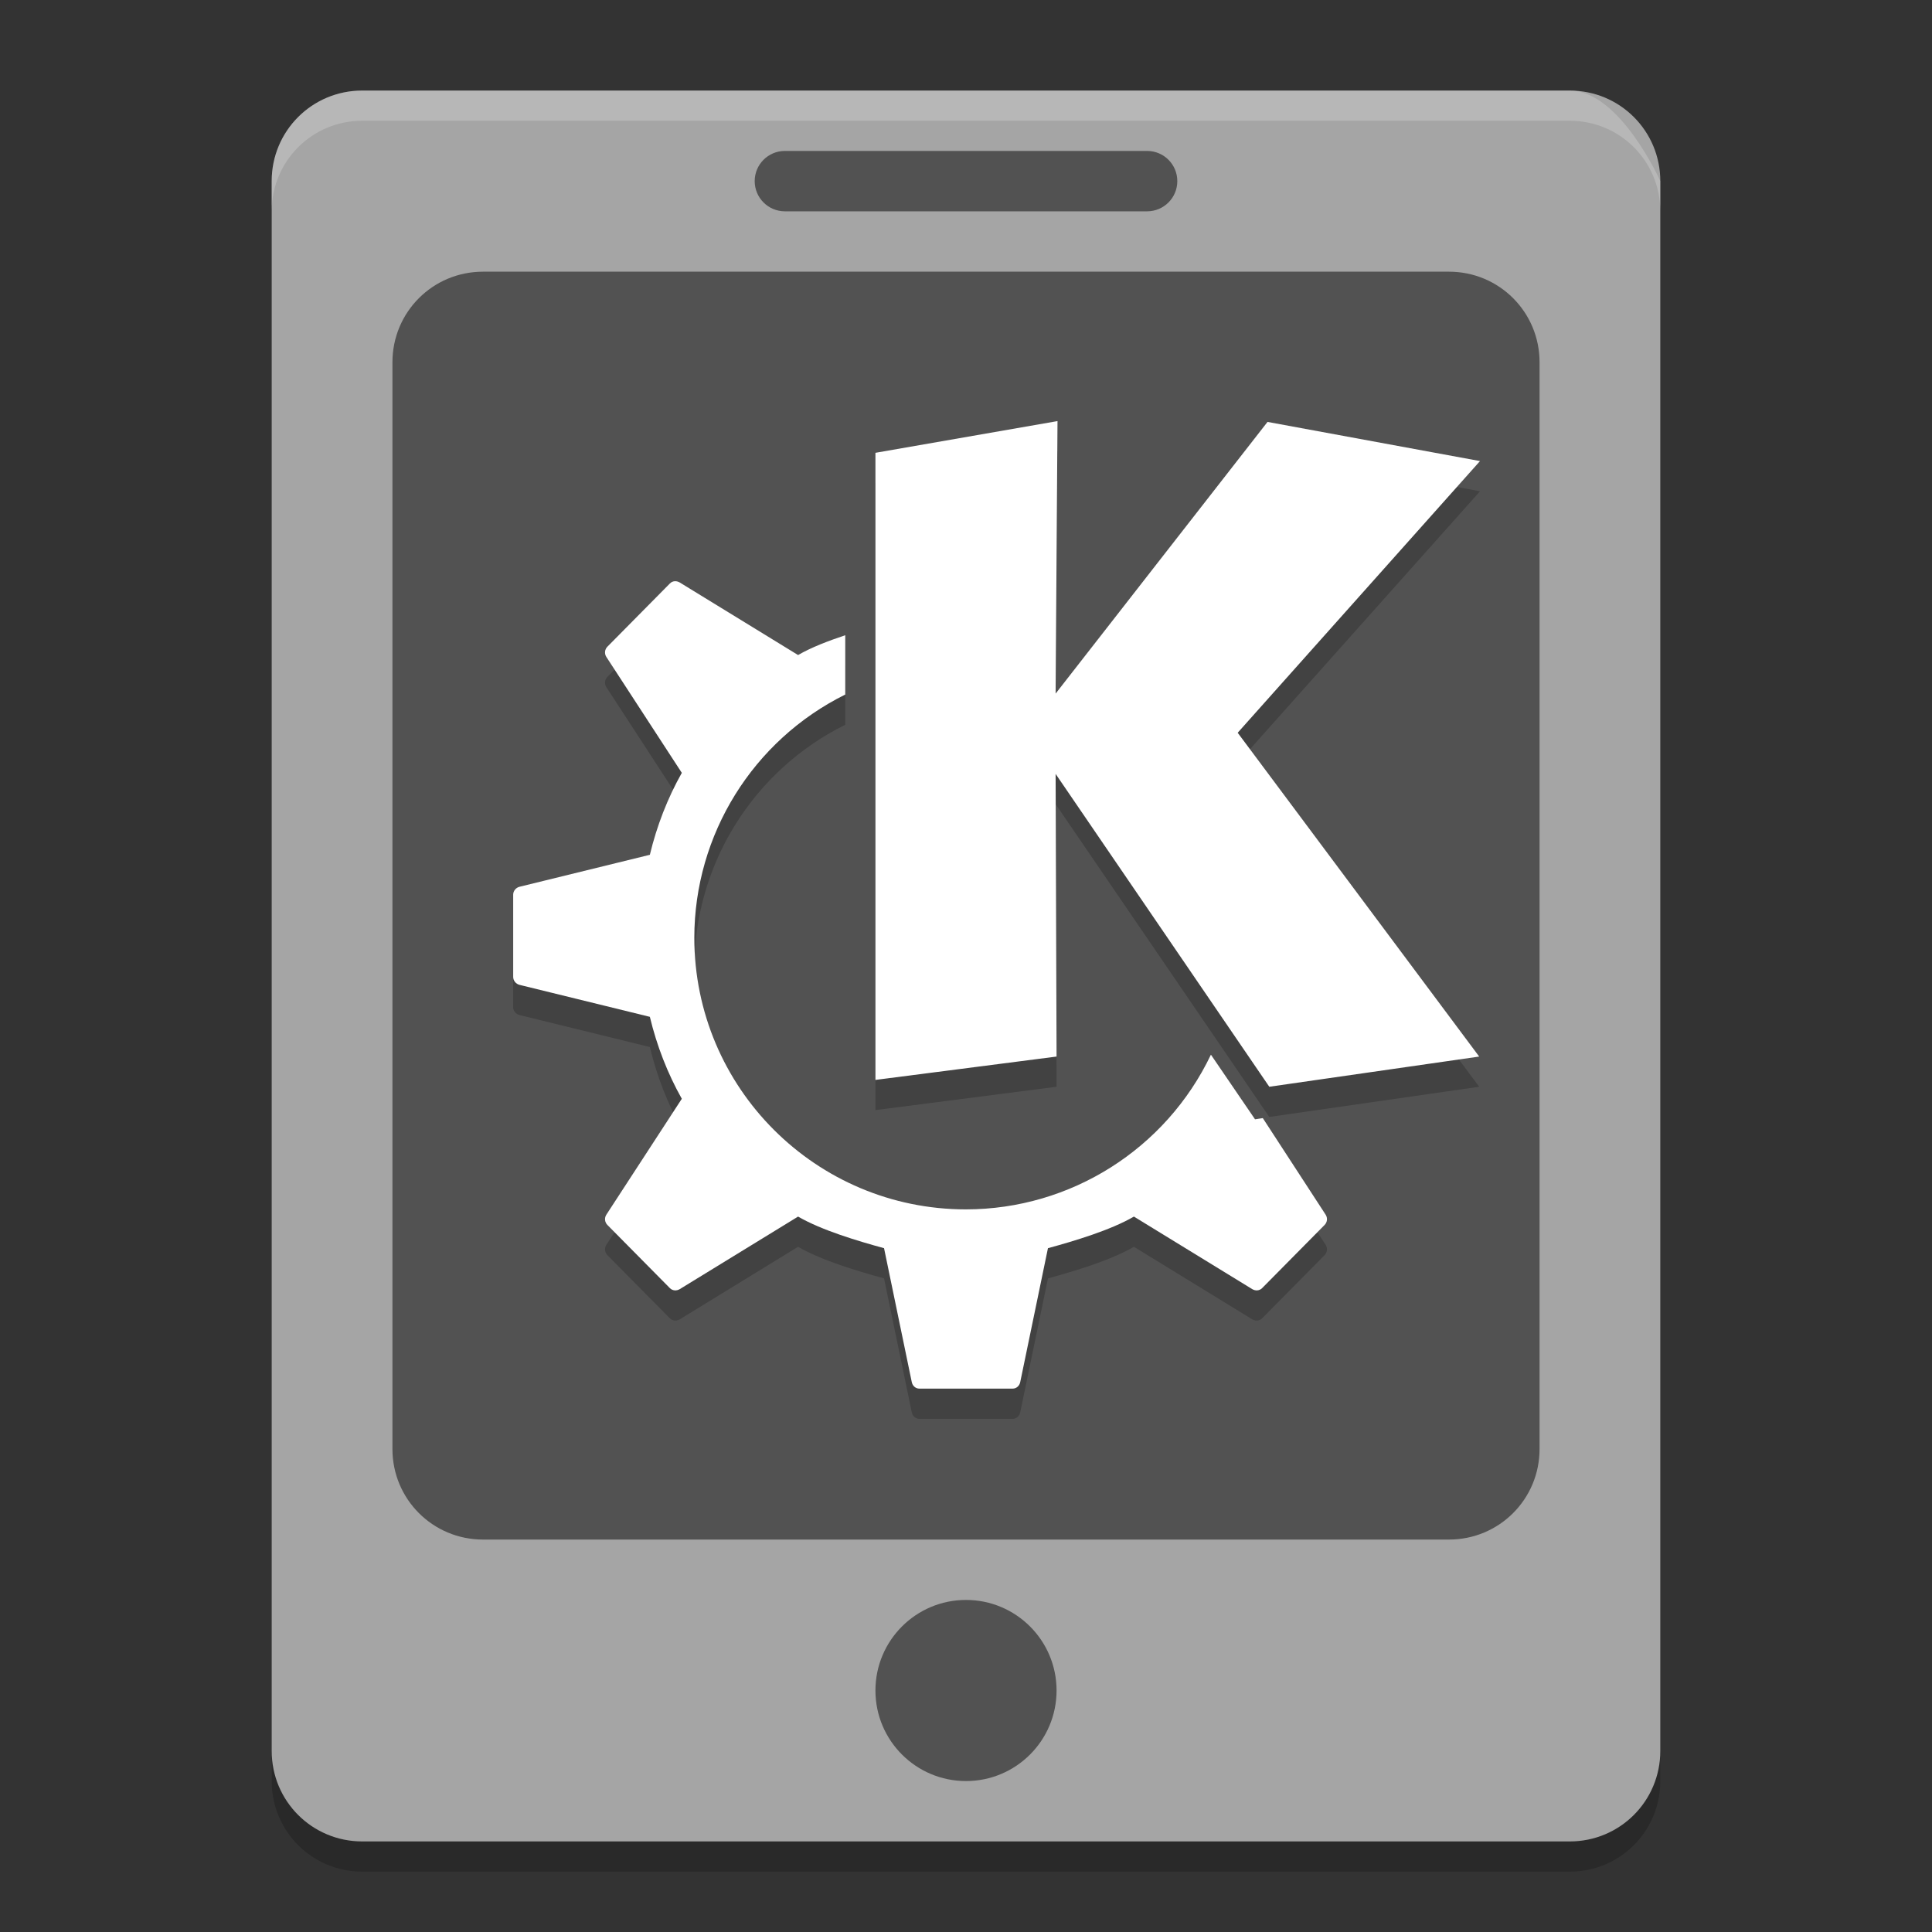
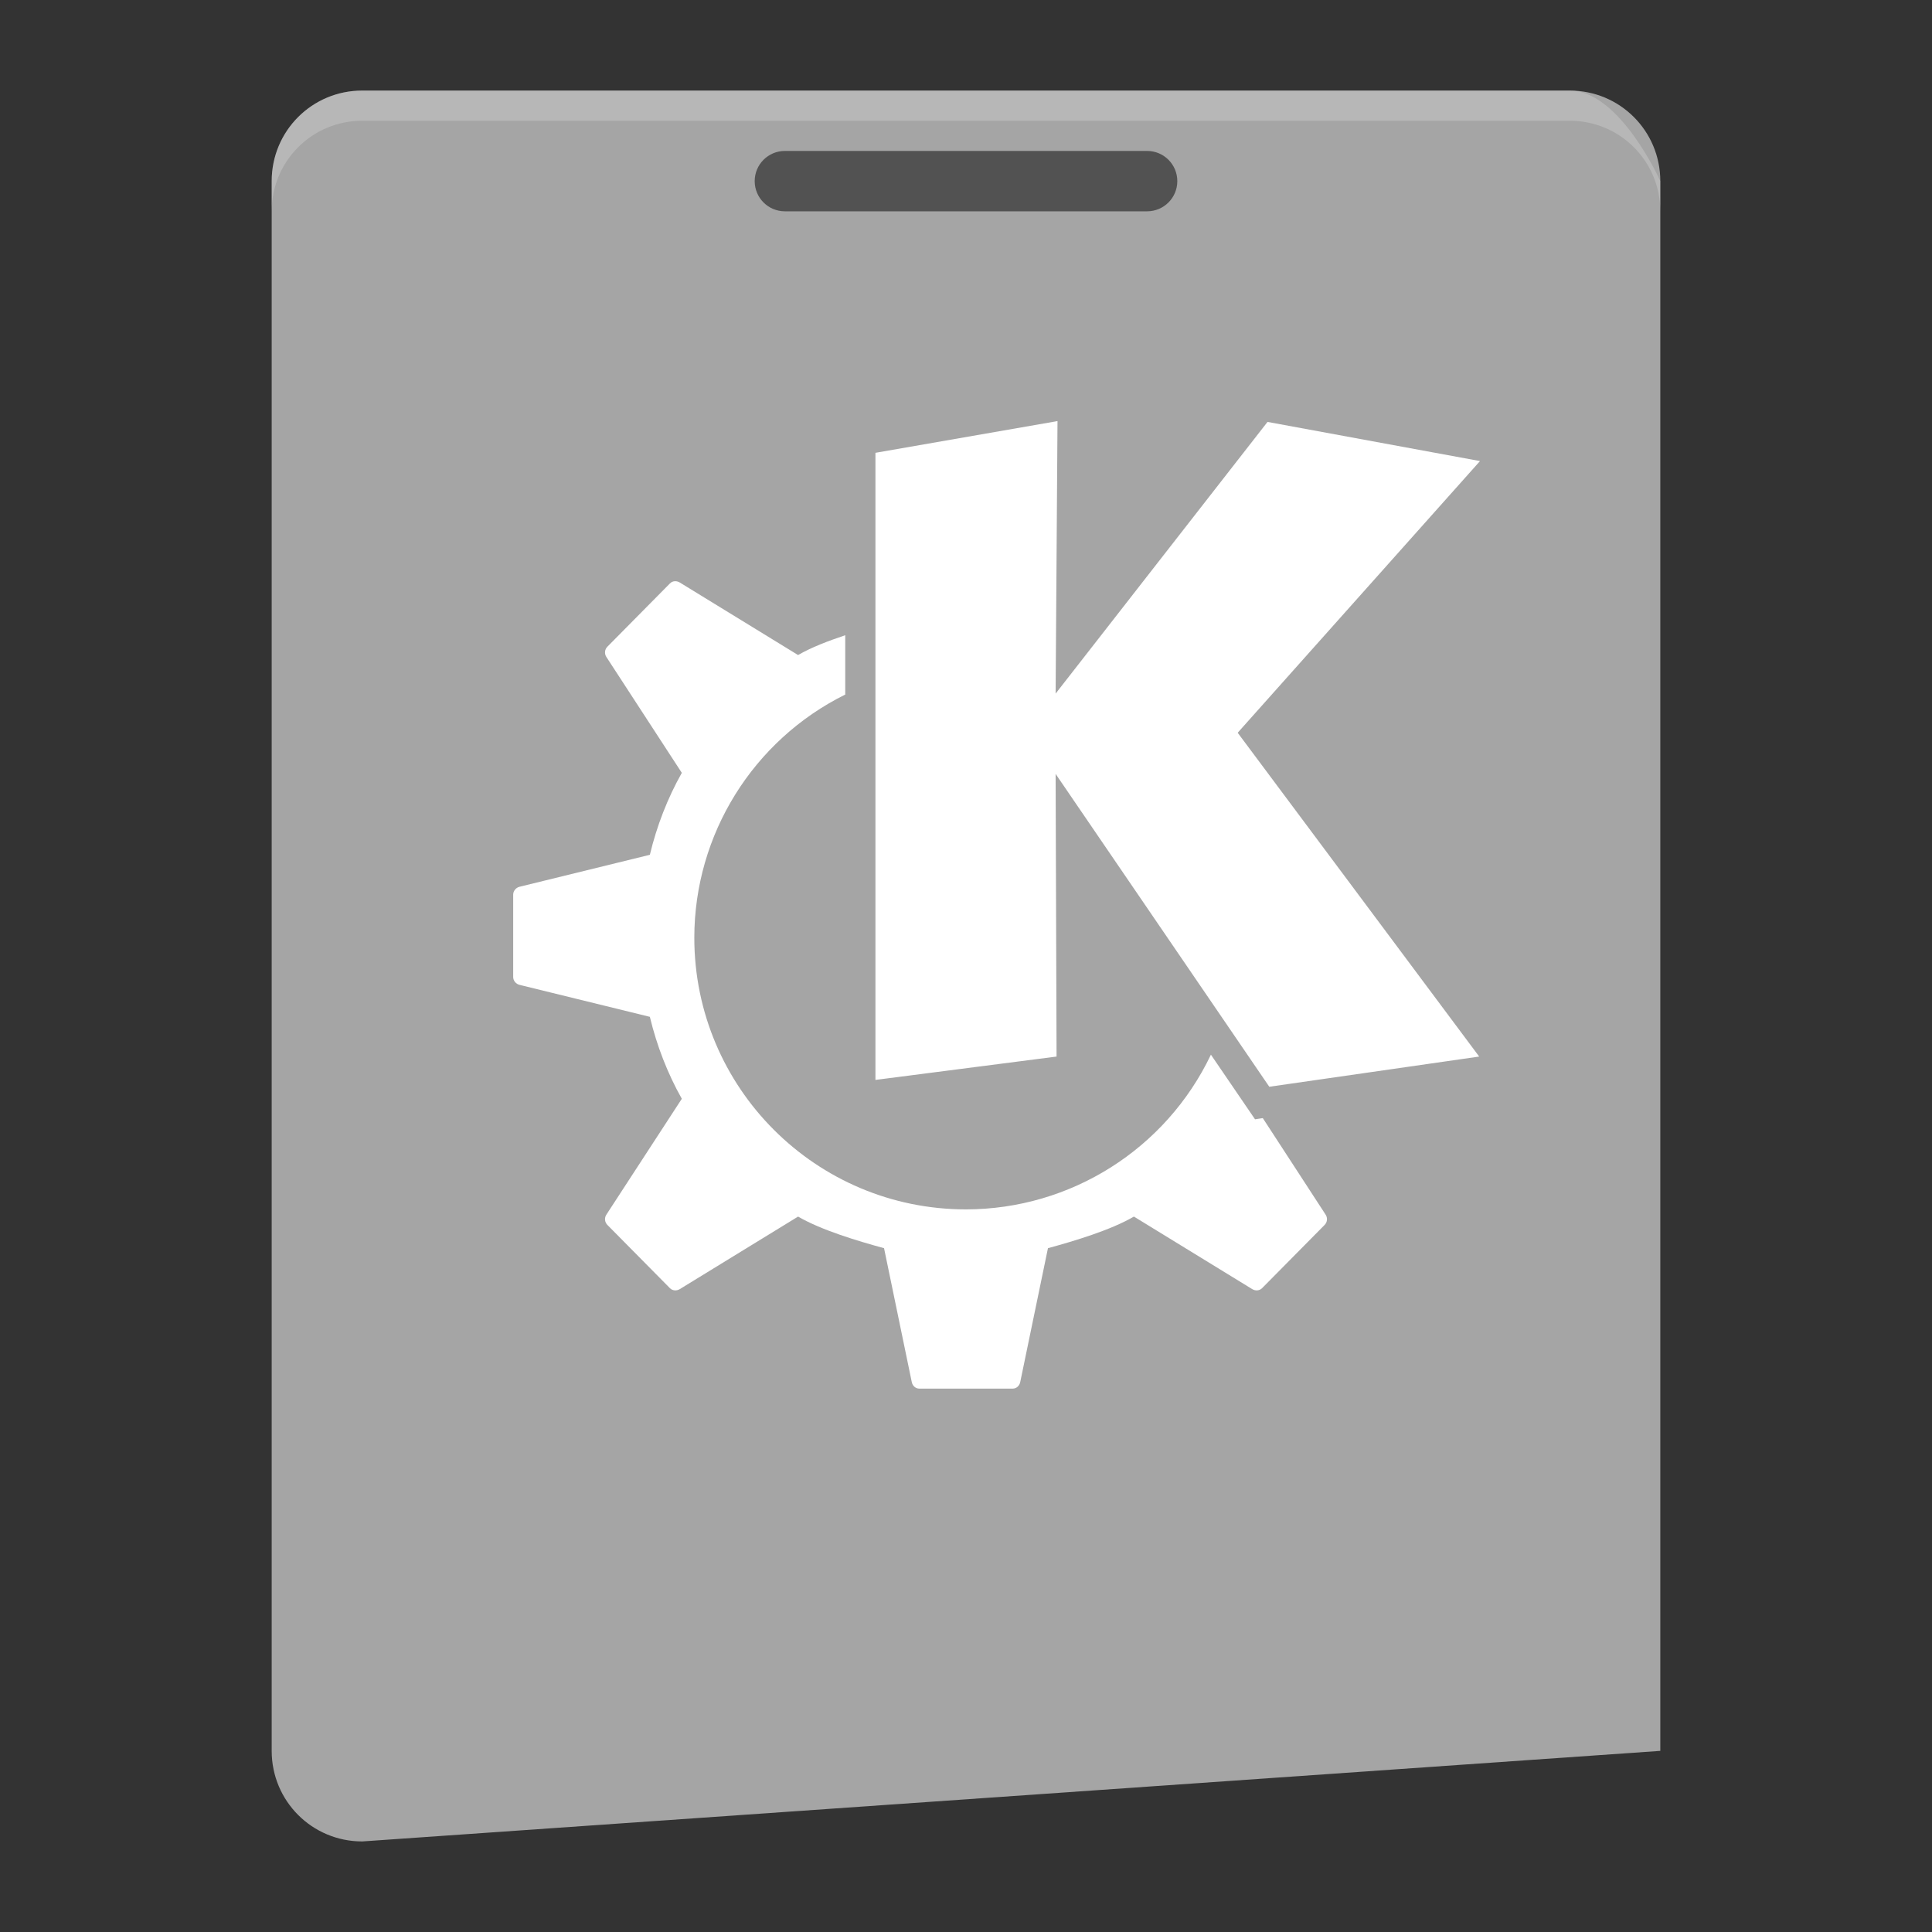
<svg xmlns="http://www.w3.org/2000/svg" xmlns:xlink="http://www.w3.org/1999/xlink" width="384pt" height="384pt" version="1.1" viewBox="0 0 384 384">
  <rect x="0" y="0" width="384" height="384" fill="#333333" stroke="none" />
  <defs>
    <filter id="alpha" width="100%" height="100%" x="0%" y="0%" filterUnits="objectBoundingBox">
      <feColorMatrix in="SourceGraphic" type="matrix" values="0 0 0 0 1 0 0 0 0 1 0 0 0 0 1 0 0 0 1 0" />
    </filter>
    <mask id="mask0">
      <g filter="url(#alpha)">
        <rect width="384" height="384" x="0" y="0" style="fill:rgb(0%,0%,0%);fill-opacity:0.2" />
      </g>
    </mask>
    <clipPath id="clip1">
      <rect width="384" height="384" x="0" y="0" />
    </clipPath>
    <g id="surface5" clip-path="url(#clip1)">
-       <path style="fill:rgb(0%,0%,0%)" d="M 72 24 L 312 24 C 321.973 24 330 32.027 330 42 L 330 354 C 330 363.973 321.973 372 312 372 L 72 372 C 62.027 372 54 363.973 54 354 L 54 42 C 54 32.027 62.027 24 72 24 Z M 72 24" />
-     </g>
+       </g>
    <mask id="mask1">
      <g filter="url(#alpha)">
-         <rect width="384" height="384" x="0" y="0" style="fill:rgb(0%,0%,0%);fill-opacity:0.502" />
-       </g>
+         </g>
    </mask>
    <clipPath id="clip2">
-       <rect width="384" height="384" x="0" y="0" />
-     </clipPath>
+       </clipPath>
    <g id="surface8" clip-path="url(#clip2)">
      <path style="fill:rgb(0%,0%,0%)" d="M 96 54 L 288 54 C 297.973 54 306 62.027 306 72 L 306 288 C 306 297.973 297.973 306 288 306 L 96 306 C 86.027 306 78 297.973 78 288 L 78 72 C 78 62.027 86.027 54 96 54 Z M 96 54" />
    </g>
    <mask id="mask2">
      <g filter="url(#alpha)">
        <rect width="384" height="384" x="0" y="0" style="fill:rgb(0%,0%,0%);fill-opacity:0.502" />
      </g>
    </mask>
    <clipPath id="clip3">
      <rect width="384" height="384" x="0" y="0" />
    </clipPath>
    <g id="surface11" clip-path="url(#clip3)">
      <path style="fill:rgb(0%,0%,0%)" d="M 156 30 L 228 30 C 231.312 30 234 32.688 234 36 C 234 39.312 231.312 42 228 42 L 156 42 C 152.688 42 150 39.312 150 36 C 150 32.688 152.688 30 156 30 Z M 156 30" />
    </g>
    <mask id="mask3">
      <g filter="url(#alpha)">
        <rect width="384" height="384" x="0" y="0" style="fill:rgb(0%,0%,0%);fill-opacity:0.502" />
      </g>
    </mask>
    <clipPath id="clip4">
-       <rect width="384" height="384" x="0" y="0" />
-     </clipPath>
+       </clipPath>
    <g id="surface14" clip-path="url(#clip4)">
      <path style="fill:rgb(0%,0%,0%)" d="M 210 336 C 210 345.941 201.941 354 192 354 C 182.059 354 174 345.941 174 336 C 174 326.059 182.059 318 192 318 C 201.941 318 210 326.059 210 336 Z M 210 336" />
    </g>
    <mask id="mask4">
      <g filter="url(#alpha)">
        <rect width="384" height="384" x="0" y="0" style="fill:rgb(0%,0%,0%);fill-opacity:0.2" />
      </g>
    </mask>
    <clipPath id="clip5">
      <rect width="384" height="384" x="0" y="0" />
    </clipPath>
    <g id="surface17" clip-path="url(#clip5)">
      <path style="fill:rgb(100%,100%,100%)" d="M 72 18 C 62.027 18 54 26.027 54 36 L 54 42 C 54 32.027 62.027 24 72 24 L 312 24 C 321.973 24 330 32.027 330 42 L 330 36 C 330 36 321.973 18 312 18 Z M 72 18" />
    </g>
    <mask id="mask5">
      <g filter="url(#alpha)">
        <rect width="384" height="384" x="0" y="0" style="fill:rgb(0%,0%,0%);fill-opacity:0.2" />
      </g>
    </mask>
    <clipPath id="clip6">
      <rect width="384" height="384" x="0" y="0" />
    </clipPath>
    <g id="surface20" clip-path="url(#clip6)">
-       <path style="fill:rgb(0%,0%,0%)" d="M 210.188 89.695 L 174 96 L 174 220.641 L 210 216 L 209.812 159.82 L 252.281 222 L 294 216 L 246 151.641 L 294.164 97.641 L 251.93 89.859 L 209.812 143.859 Z M 134.086 121.523 C 133.738 121.551 133.41 121.703 133.148 121.969 L 120.727 134.531 C 120.188 135.074 120.098 135.922 120.516 136.57 L 135.516 159.609 C 132.688 164.633 130.547 170.137 129.164 175.898 L 103.266 182.25 C 102.547 182.426 102 183.078 102 183.82 L 102 200.18 C 102 200.922 102.547 201.574 103.266 201.75 L 129.164 208.102 C 130.547 213.863 132.688 219.367 135.516 224.391 L 120.516 247.43 C 120.098 248.078 120.188 248.926 120.727 249.469 L 133.148 262.031 C 133.672 262.559 134.484 262.602 135.117 262.219 L 158.625 247.805 C 163.238 250.492 170.449 252.652 175.711 254.086 L 181.219 280.688 C 181.371 281.457 181.98 282 182.742 282 L 201.258 282 C 202.02 282 202.629 281.457 202.781 280.688 L 208.289 254.086 C 213.551 252.652 220.762 250.492 225.375 247.805 L 248.883 262.219 C 249.516 262.602 250.328 262.559 250.852 262.031 L 263.273 249.469 C 263.812 248.926 263.902 248.078 263.484 247.43 L 250.992 228.234 L 249.445 228.469 L 240.68 215.625 C 231.727 234.395 212.793 246.352 192 246.375 C 162.176 246.375 138 222.199 138 192.375 C 138.016 171.879 149.637 153.156 168 144.047 L 168 132.258 C 164.578 133.398 161.215 134.688 158.625 136.195 L 135.117 121.781 C 134.801 121.59 134.434 121.496 134.086 121.523 Z M 134.086 121.523" />
-     </g>
+       </g>
  </defs>
  <g>
    <use mask="url(#mask0)" xlink:href="#surface5" />
-     <path style="fill:rgb(64.706%,64.706%,64.706%)" d="M 72 18 L 312 18 C 321.973 18 330 26.027 330 36 L 330 348 C 330 357.973 321.973 366 312 366 L 72 366 C 62.027 366 54 357.973 54 348 L 54 36 C 54 26.027 62.027 18 72 18 Z M 72 18" />
+     <path style="fill:rgb(64.706%,64.706%,64.706%)" d="M 72 18 L 312 18 C 321.973 18 330 26.027 330 36 L 330 348 L 72 366 C 62.027 366 54 357.973 54 348 L 54 36 C 54 26.027 62.027 18 72 18 Z M 72 18" />
    <use mask="url(#mask1)" xlink:href="#surface8" />
    <use mask="url(#mask2)" xlink:href="#surface11" />
    <use mask="url(#mask3)" xlink:href="#surface14" />
    <use mask="url(#mask4)" xlink:href="#surface17" />
    <use mask="url(#mask5)" xlink:href="#surface20" />
    <path style="fill:rgb(100%,100%,100%)" d="M 210.188 83.695 L 174 90 L 174 214.641 L 210 210 L 209.812 153.82 L 252.281 216 L 294 210 L 246 145.641 L 294.164 91.641 L 251.93 83.859 L 209.812 137.859 Z M 134.086 115.523 C 133.738 115.551 133.41 115.703 133.148 115.969 L 120.727 128.531 C 120.188 129.074 120.098 129.922 120.516 130.57 L 135.516 153.609 C 132.688 158.633 130.547 164.137 129.164 169.898 L 103.266 176.25 C 102.547 176.426 102 177.078 102 177.82 L 102 194.18 C 102 194.922 102.547 195.574 103.266 195.75 L 129.164 202.102 C 130.547 207.863 132.688 213.367 135.516 218.391 L 120.516 241.43 C 120.098 242.078 120.188 242.926 120.727 243.469 L 133.148 256.031 C 133.672 256.559 134.484 256.602 135.117 256.219 L 158.625 241.805 C 163.238 244.492 170.449 246.652 175.711 248.086 L 181.219 274.688 C 181.371 275.457 181.98 276 182.742 276 L 201.258 276 C 202.02 276 202.629 275.457 202.781 274.688 L 208.289 248.086 C 213.551 246.652 220.762 244.492 225.375 241.805 L 248.883 256.219 C 249.516 256.602 250.328 256.559 250.852 256.031 L 263.273 243.469 C 263.812 242.926 263.902 242.078 263.484 241.43 L 250.992 222.234 L 249.445 222.469 L 240.68 209.625 C 231.727 228.395 212.793 240.352 192 240.375 C 162.176 240.375 138 216.199 138 186.375 C 138.016 165.879 149.637 147.156 168 138.047 L 168 126.258 C 164.578 127.398 161.215 128.688 158.625 130.195 L 135.117 115.781 C 134.801 115.59 134.434 115.496 134.086 115.523 Z M 134.086 115.523" />
  </g>
</svg>